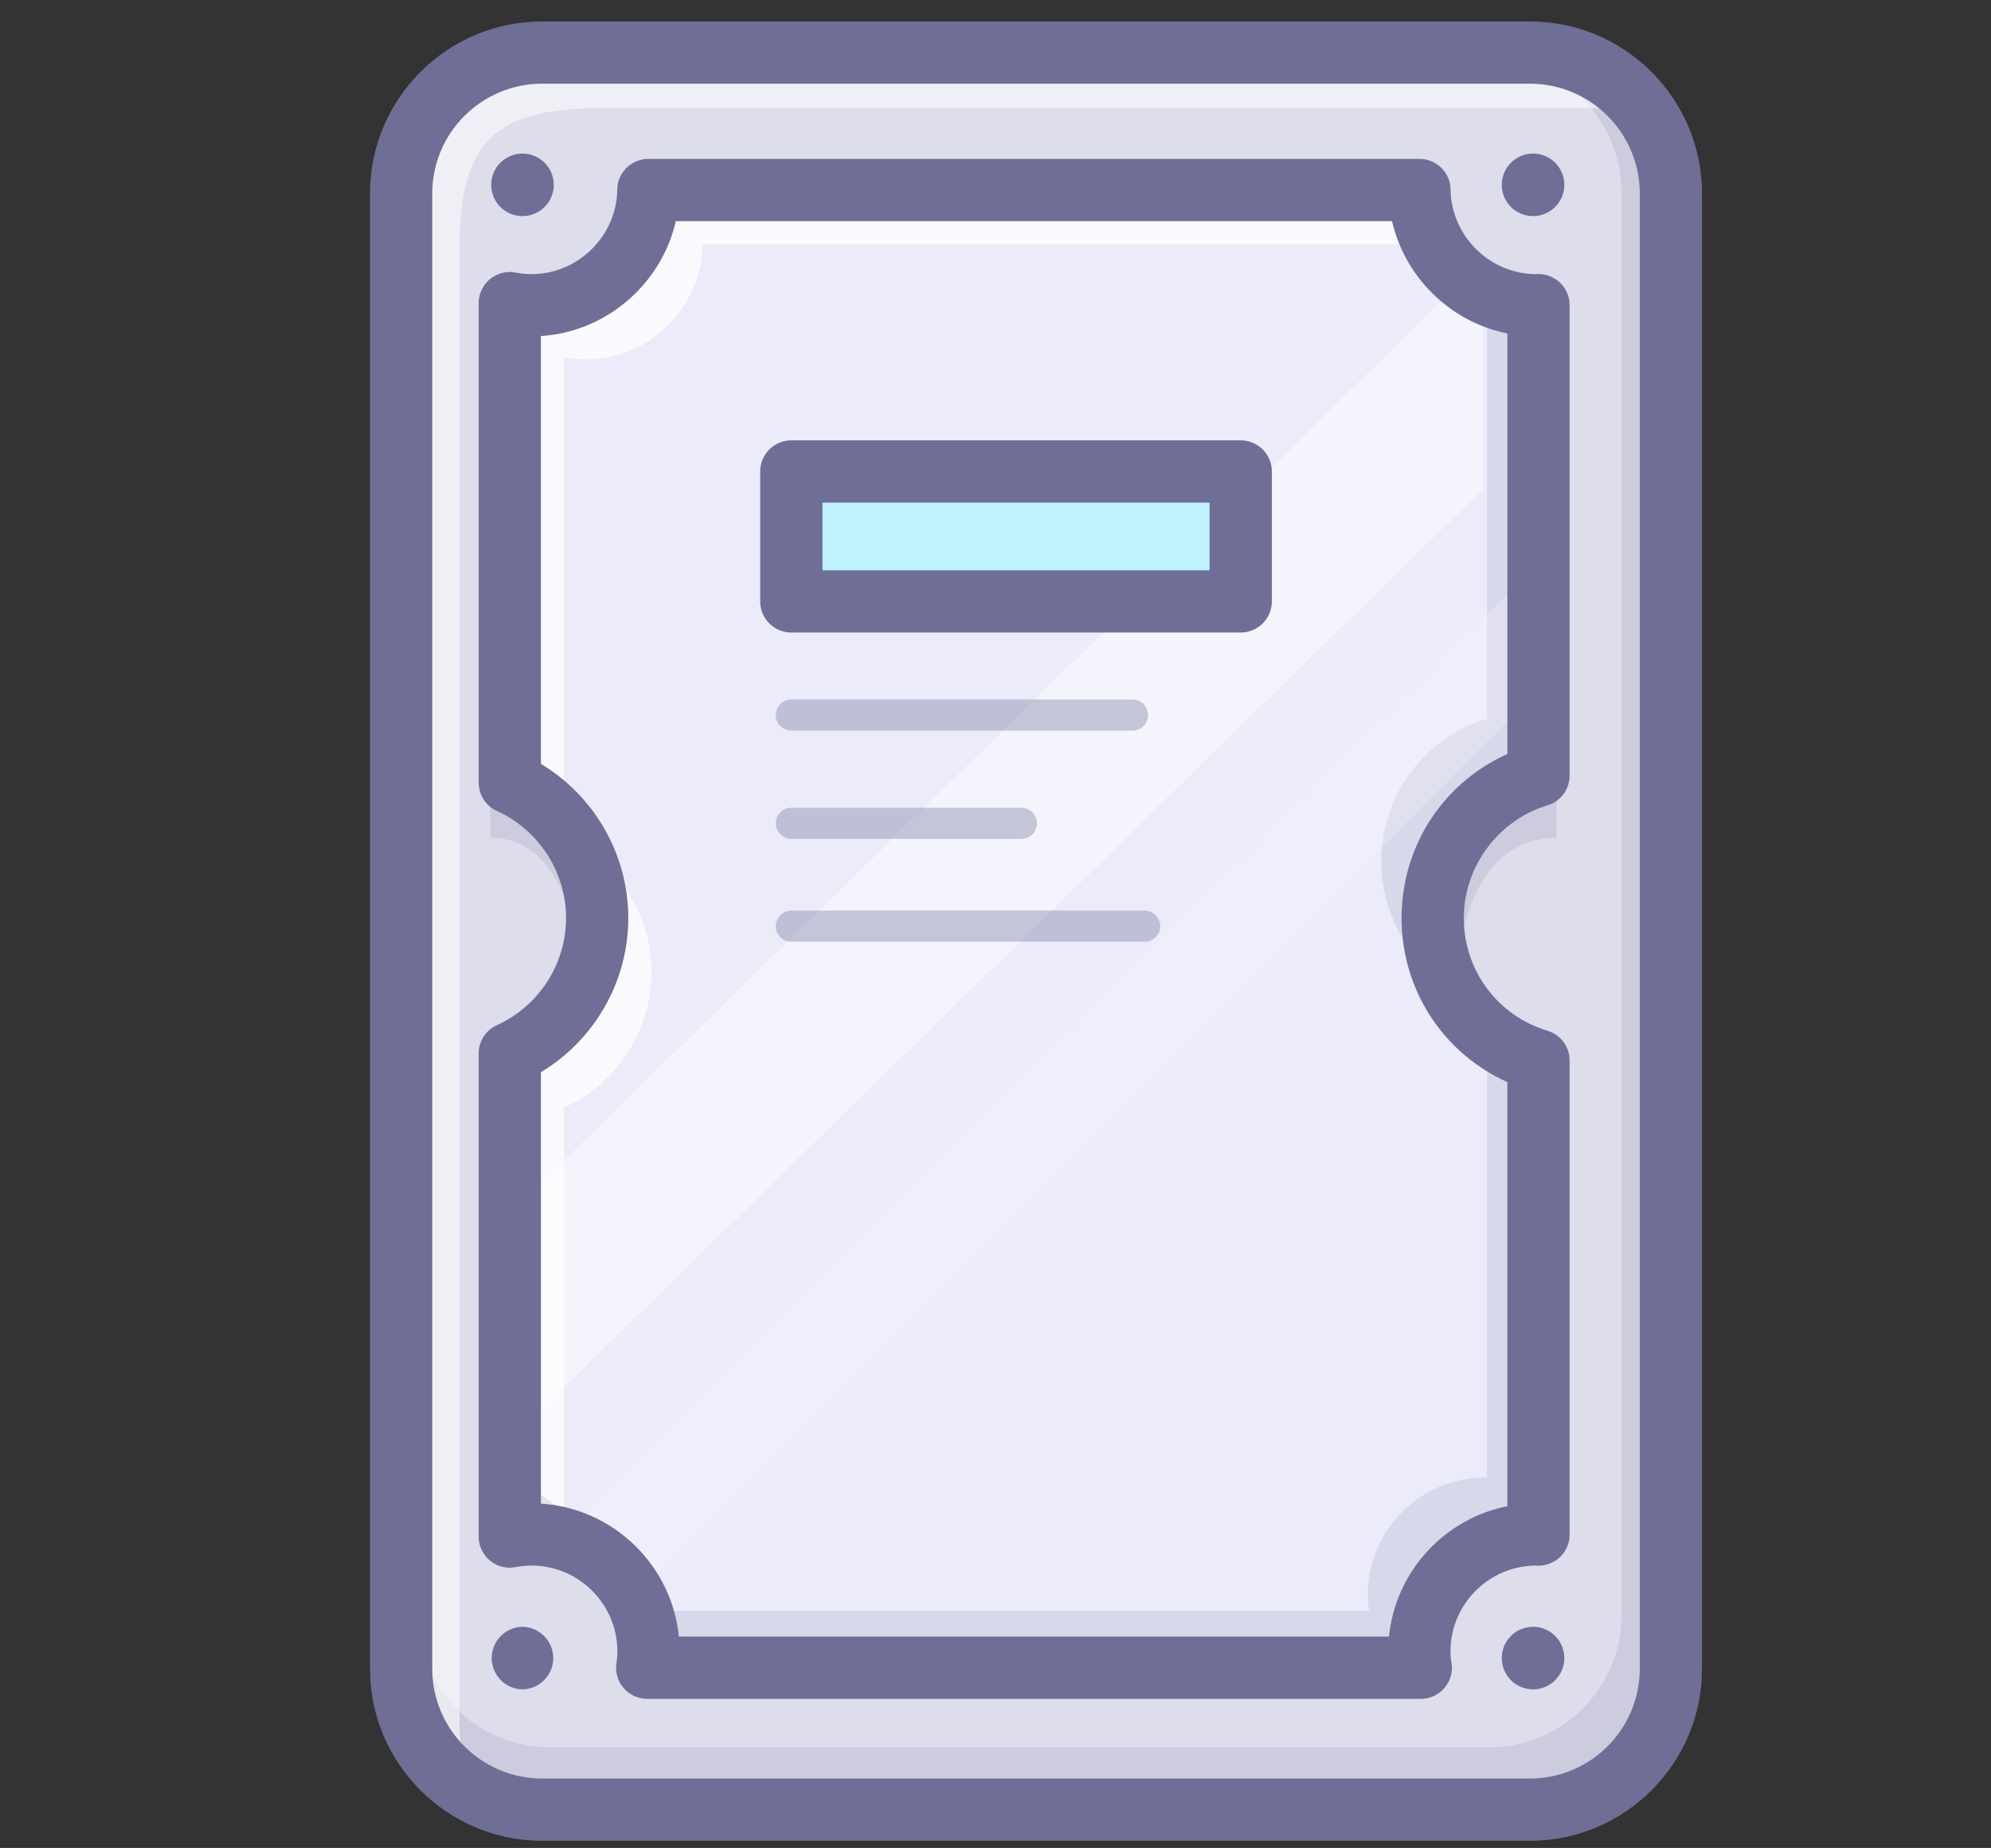
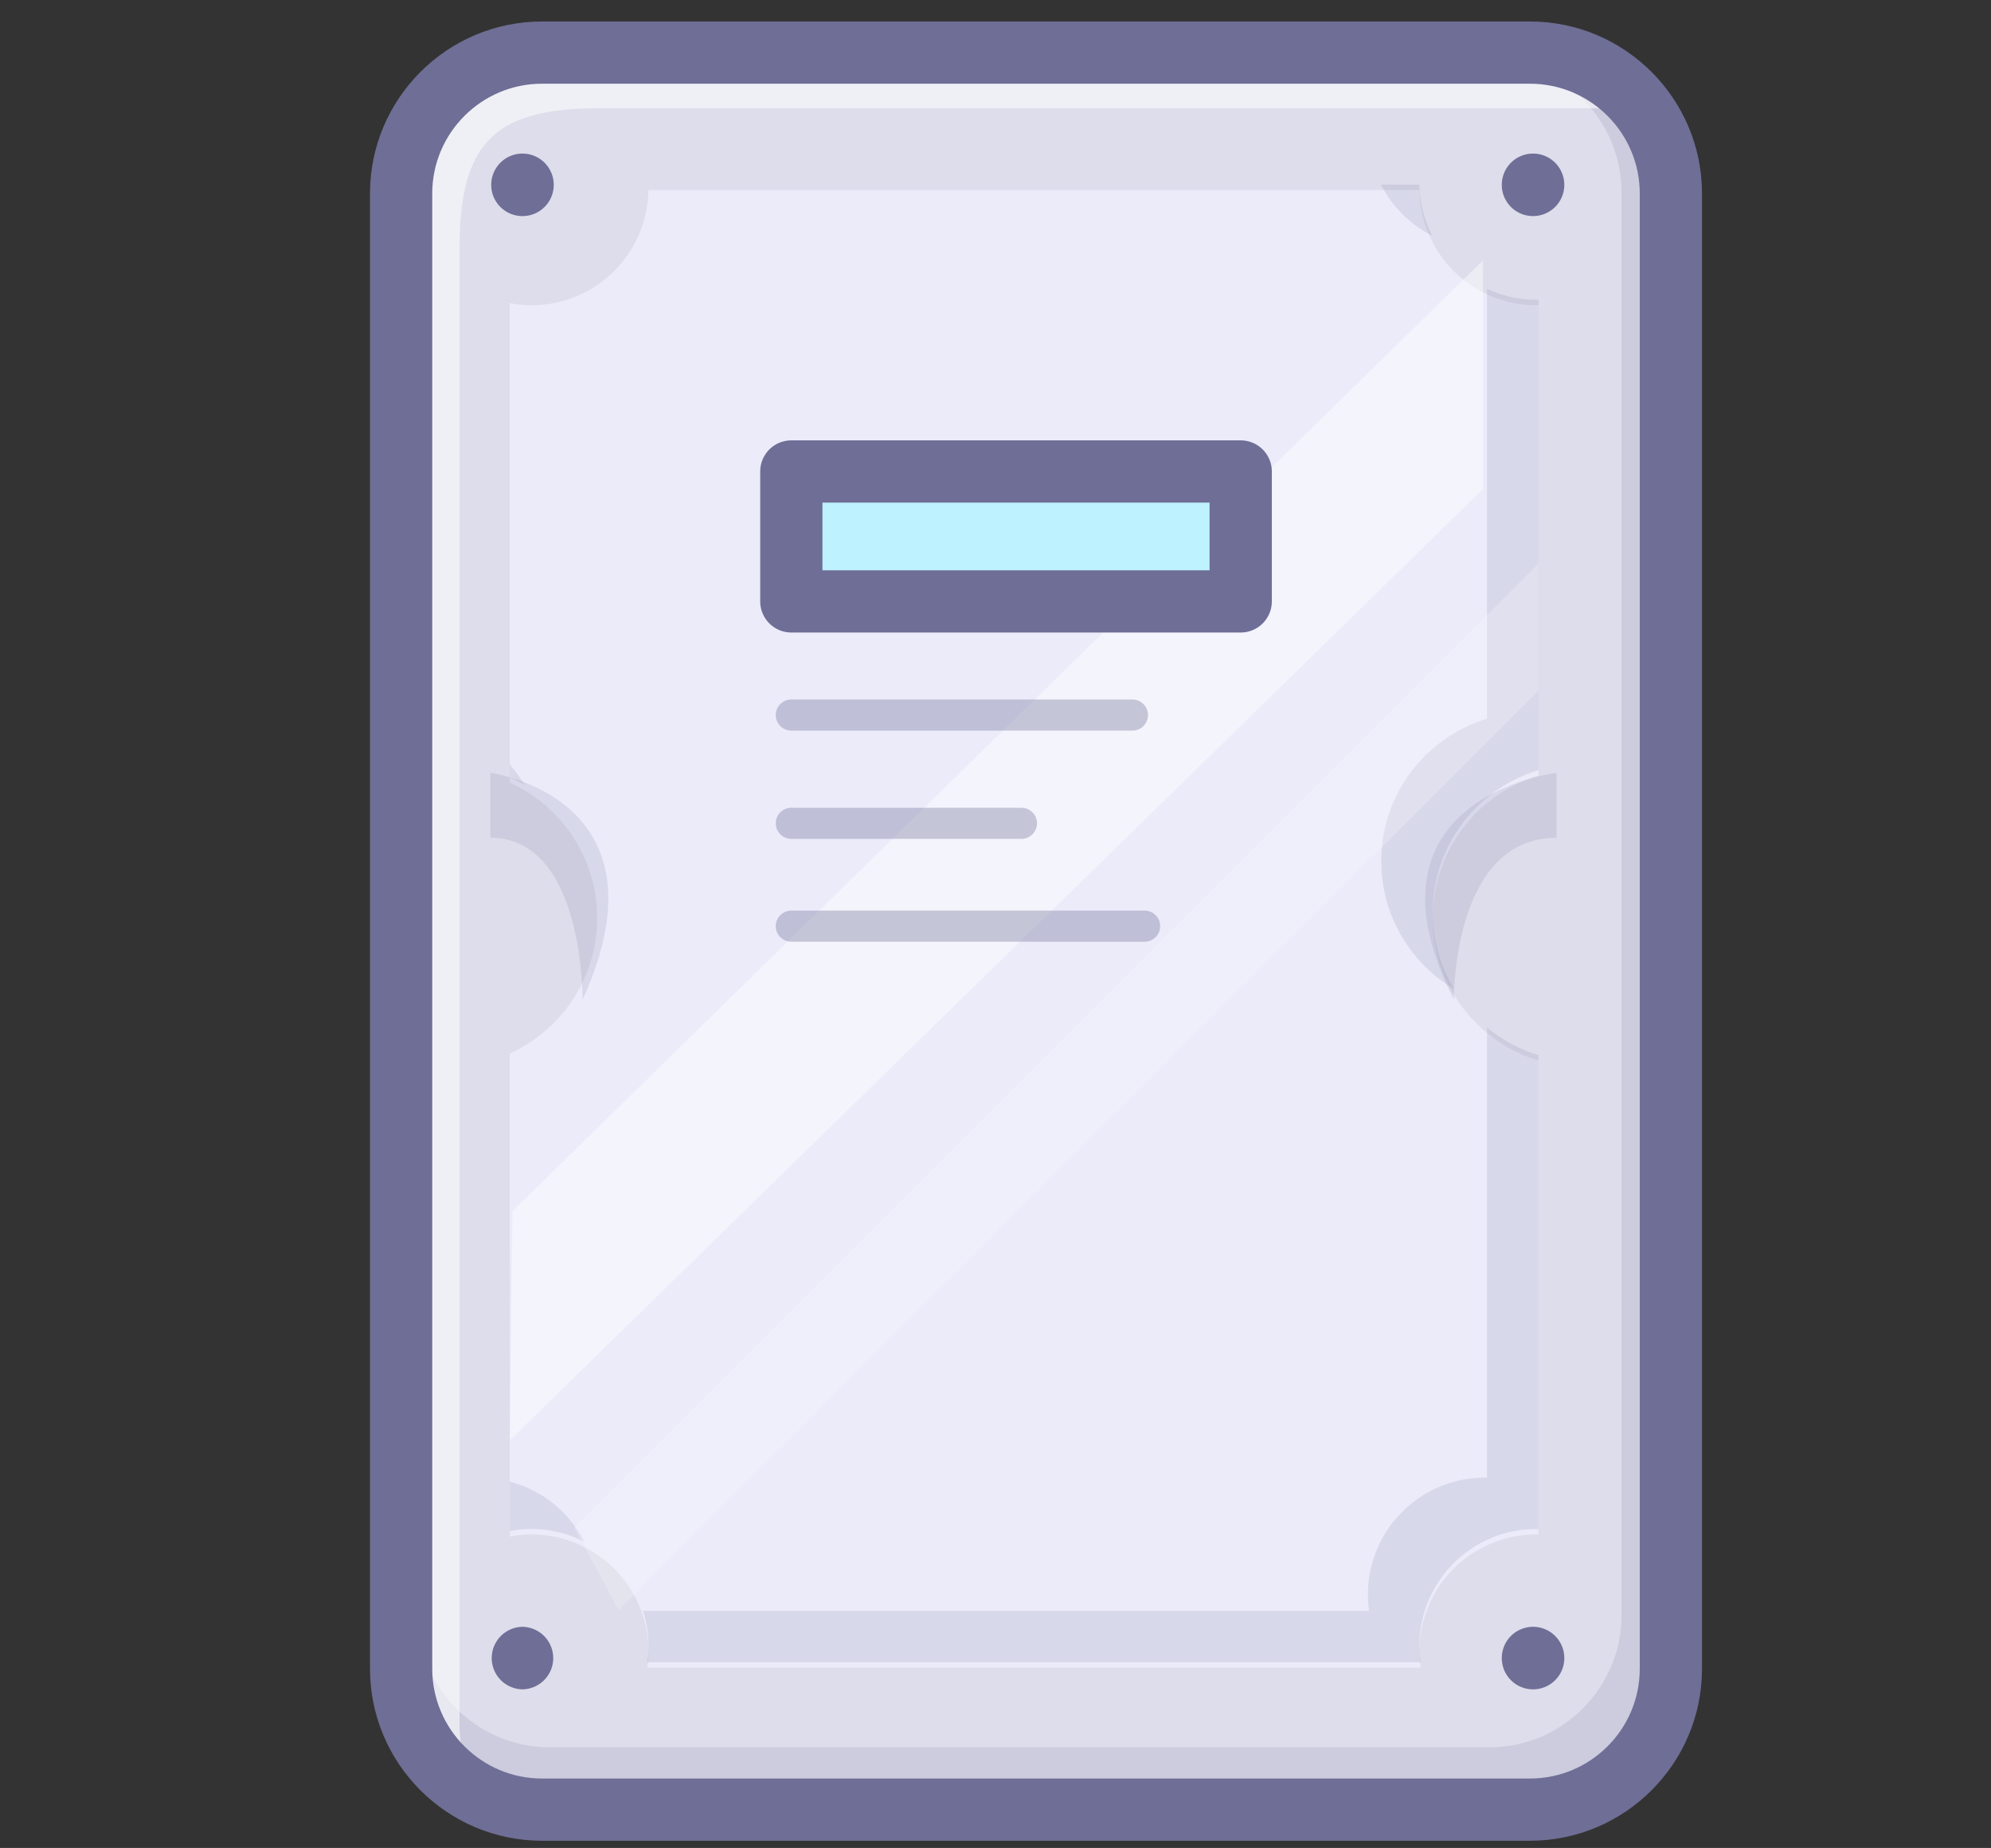
<svg xmlns="http://www.w3.org/2000/svg" t="1716186491658" class="icon" viewBox="0 0 1103 1024" version="1.1" p-id="38219" width="215.43" height="200">
  <rect x="0" y="0" width="1103" height="1024" fill="#333333" stroke="none" />
  <path d="M925.659 107.233c0-42.946-35.145-78.092-78.104-78.092H300.306c-42.951 0-78.087 35.141-78.087 78.092v817.466c0 42.946 35.136 78.079 78.087 78.079h547.249c42.951 0 78.104-35.124 78.104-78.079V107.233z" fill="#DDDDEB" p-id="38220" />
  <path d="M846.184 28.563H298.944c-42.951 0-78.087 35.141-78.087 78.092v817.461c0 42.955 35.132 78.087 78.087 78.087h547.249c42.951 0 78.096-35.132 78.096-78.087V106.655c0-42.951-35.136-78.092-78.104-78.092z m52.114 866.606c0 40.171-32.878 73.049-73.057 73.049H304.448c-40.179 0-73.044-32.869-73.044-73.049V106.521c0-40.171 32.865-73.044 73.044-73.044h520.788c40.184 0 73.062 32.874 73.062 73.044v788.648z" fill="#6E6E96" opacity=".15" p-id="38221" />
  <path d="M254.593 955.494V138.042c0-58.946 19.141-78.092 78.087-78.092h547.249c10.646 0 20.784 2.164 30.059 6.06-11.831-28.145-39.718-48.05-72.044-48.05l-547.257 4.276c-20.128 0-78.087 30.861-78.087 73.812v817.453c0 32.326 19.896 60.204 48.045 72.027a77.367 77.367 0 0 1-6.051-30.033z" fill="#FFFFFF" opacity=".54" p-id="38222" />
  <path d="M793.712 508.707c0-37.24 24.693-68.691 58.597-78.936V169.079c-0.397 0.004-0.772 0.06-1.155 0.06-35.468 0-64.247-28.494-64.782-63.838H359.205c-0.53 35.339-29.309 63.838-64.777 63.838-4.099 0-8.107-0.431-11.999-1.155v265.687c28.516 12.982 48.395 41.666 48.395 75.049 0 33.387-19.874 62.066-48.395 75.049v267.687a65.54 65.54 0 0 1 11.999-1.168c35.809 0 64.833 29.033 64.833 64.838 0 3.065-0.289 6.06-0.703 9h428.456a65.066 65.066 0 0 1-0.694-9c0-35.805 29.025-64.838 64.829-64.838 0.388 0 0.776 0.069 1.164 0.073v-262.696c-33.908-10.262-58.601-41.714-58.601-78.958z" fill="#EBEBFA" p-id="38223" />
  <path d="M847.555 1020.017H300.306c-52.562 0-95.328-42.761-95.328-95.319V107.233c0-52.567 42.765-95.332 95.328-95.332h547.249c52.571 0 95.345 42.765 95.345 95.332v817.466c0 52.558-42.774 95.319-95.345 95.319zM300.306 46.382c-33.55 0-60.847 27.296-60.847 60.851v817.466c0 33.546 27.296 60.838 60.847 60.838h547.249c33.559 0 60.864-27.292 60.864-60.838V107.233c0-33.555-27.305-60.851-60.864-60.851H300.306z" fill="#6E6E96" p-id="38224" />
  <path d="M282.428 798.147L821.56 271.006V144.291L283.91 671.11z" fill="#FFFFFF" opacity=".44" p-id="38225" />
  <path d="M289.449 85.108a17.314 17.314 0 1 0 0 34.636 17.318 17.318 0 1 0 0-34.636z m559.851 0a17.31 17.31 0 0 0-17.318 17.318 17.314 17.314 0 1 0 17.318-17.318z" fill="#6E6E96" p-id="38226" />
-   <path d="M845.154 163.14c-8.526 0-16.624-1.677-24.077-4.668a64.92 64.92 0 0 0 25.223 30.443v-25.835c-0.384 0.004-0.759 0.06-1.147 0.06z m1.147 432.163v-13.646a82.285 82.285 0 0 1-13.568-5.53 81.992 81.992 0 0 0 13.568 19.176zM315.81 465.347a81.854 81.854 0 0 1 9.008 37.36c0 33.382-19.87 62.066-48.39 75.044v267.687a65.54 65.54 0 0 1 11.999-1.151c8.487 0 16.568 1.681 23.995 4.638v-235.184c28.516-12.982 48.39-41.662 48.39-75.04-0.004-32.029-18.327-59.704-45.002-73.355z m37.395-366.045c-0.53 35.339-29.305 63.838-64.773 63.838a65.17 65.17 0 0 1-11.999-1.155v265.687a82.953 82.953 0 0 1 35.998 31.693V197.97c3.888 0.728 7.892 1.155 11.995 1.155 35.468 0 64.243-28.494 64.777-63.838h402.733a64.7 64.7 0 0 1-11.577-35.994H353.205v0.009z m-4.638 785.674a64.596 64.596 0 0 1 4.698 24.146c0 3.06-0.293 6.047-0.703 9.004h30.744a64.941 64.941 0 0 0-34.74-33.149z" fill="#FFFFFF" opacity=".75" p-id="38227" />
  <path d="M289.449 901.462a17.327 17.327 0 0 0 0 34.649 17.327 17.327 0 0 0 0-34.649z m559.851 0a17.323 17.323 0 0 0-17.318 17.331 17.318 17.318 0 0 0 34.636 0 17.327 17.327 0 0 0-17.318-17.331z" fill="#6E6E96" p-id="38228" />
  <path d="M793.432 130.624a64.48 64.48 0 0 1-7.069-28.331h-21.348a64.825 64.825 0 0 0 28.417 28.331zM282.428 423.611v7.056c2.836 1.293 5.56 2.78 8.219 4.371a83.824 83.824 0 0 0-8.219-11.426z m541.378 395.251c-0.384-0.026-0.763-0.078-1.147-0.078-35.817 0-64.846 29.029-64.846 64.833 0 3.077 0.289 6.051 0.703 9.004H356.265c1.935 6.155 2.991 12.693 2.991 19.486 0 3.077-0.289 6.06-0.703 9.004h428.456a65.027 65.027 0 0 1-0.694-9.004c0-35.805 29.025-64.833 64.829-64.833 0.388 0 0.776 0.06 1.164 0.073v-262.7a81.953 81.953 0 0 1-28.494-15.28v249.494h-0.009z m-541.378 2.134v27.451c3.892-0.724 7.901-1.164 11.999-1.164 10.551 0 20.486 2.586 29.288 7.056a64.851 64.851 0 0 0-41.287-33.343z m568.726-654.86c-9.788 0-19.025-2.233-27.348-6.116v238.249c-33.887 10.245-58.588 41.701-58.588 78.941 0 30.102 16.137 56.411 40.244 70.807a81.889 81.889 0 0 1-11.758-42.309c0-37.24 24.693-68.695 58.597-78.936V166.075c-0.388 0.009-0.763 0.06-1.147 0.06z" fill="#6E6E96" opacity=".15" p-id="38229" />
  <path d="M438.395 261.265h248.946v71.984h-248.946z" fill="#BFF2FF" p-id="38230" />
  <path d="M687.342 350.49h-248.946a17.241 17.241 0 0 1-17.241-17.241V261.265a17.241 17.241 0 0 1 17.241-17.241h248.946a17.241 17.241 0 0 1 17.241 17.241v71.984a17.241 17.241 0 0 1-17.241 17.241z m-231.706-34.481h214.465v-37.503h-214.465v37.503z" fill="#6E6E96" p-id="38231" />
  <path d="M627.357 404.858h-188.962a8.62 8.62 0 0 1 0-17.241h188.962a8.62 8.62 0 0 1 0 17.241zM565.864 464.843h-127.469a8.62 8.62 0 0 1 0-17.241h127.469a8.62 8.62 0 0 1 0 17.241zM634.098 521.831h-195.703a8.62 8.62 0 0 1 0-17.241h195.703a8.62 8.62 0 0 1 0 17.241z" fill="#6E6E96" opacity=".35" p-id="38232" />
  <path d="M805.462 554.015s-1.151-89.798 56.838-89.798v-35.994c0 0.004-113.676 13.65-56.838 125.792zM322.715 554.015s1.034-89.798-51.063-89.798v-35.994c0.004 0.004 102.125 13.65 51.063 125.792z" fill="#6E6E96" opacity=".15" p-id="38233" />
-   <path d="M318.034 846.507L852.3 312.25v70.48L342.779 892.251z" fill="#FFFFFF" opacity=".2" p-id="38234" />
-   <path d="M787.1 941.366a0.284 0.284 0 0 1-0.086 0H358.558a17.241 17.241 0 0 1-17.073-19.637c0.362-2.603 0.534-4.702 0.534-6.603 0-26.245-21.353-47.597-47.593-47.597-2.784 0-5.681 0.284-8.849 0.875a17.236 17.236 0 0 1-20.391-16.948V583.769c0-6.754 3.948-12.892 10.099-15.693 23.262-10.59 38.296-33.887 38.296-59.355s-15.03-48.765-38.296-59.355a17.241 17.241 0 0 1-10.099-15.693V167.984a17.241 17.241 0 0 1 20.391-16.948c3.129 0.582 6.021 0.866 8.849 0.866 25.826 0 47.153-21.021 47.541-46.856a17.241 17.241 0 0 1 17.241-16.982h427.163a17.241 17.241 0 0 1 17.241 16.978c0.388 25.697 21.482 46.627 47.123 46.856 0.478-0.03 0.931-0.052 1.392-0.06 4.625 0.103 9.038 1.75 12.306 4.987a17.241 17.241 0 0 1 5.116 12.254v260.692a17.241 17.241 0 0 1-12.254 16.504c-27.288 8.245-46.343 33.921-46.343 62.433 0 28.964 18.629 54.062 46.356 62.459a17.241 17.241 0 0 1 12.245 16.499v262.696a17.254 17.254 0 0 1-5.116 12.258c-3.28 3.237-7.823 4.952-12.31 4.983a21.452 21.452 0 0 1-1.487-0.069c-26.008 0.272-47.08 21.516-47.08 47.593 0 1.521 0.103 3.155 0.328 5.064a17.236 17.236 0 0 1-16.788 21.176z m-411.009-34.481h393.402c3.608-36.037 30.624-65.282 65.579-72.256V599.587c-35.52-15.956-58.601-51.028-58.601-90.88 0-39.86 23.077-74.919 58.597-90.863V184.777c-31.481-6.357-56.7-30.973-63.881-62.234h-396.794c-7.987 34.783-38.3 61.329-74.725 63.67v237.081c29.723 17.891 48.395 50.304 48.395 85.423s-18.672 67.532-48.395 85.423v239.072c40.085 2.539 72.445 33.986 76.424 73.674z" fill="#6E6E96" p-id="38235" />
+   <path d="M318.034 846.507L852.3 312.25v70.48L342.779 892.251" fill="#FFFFFF" opacity=".2" p-id="38234" />
</svg>